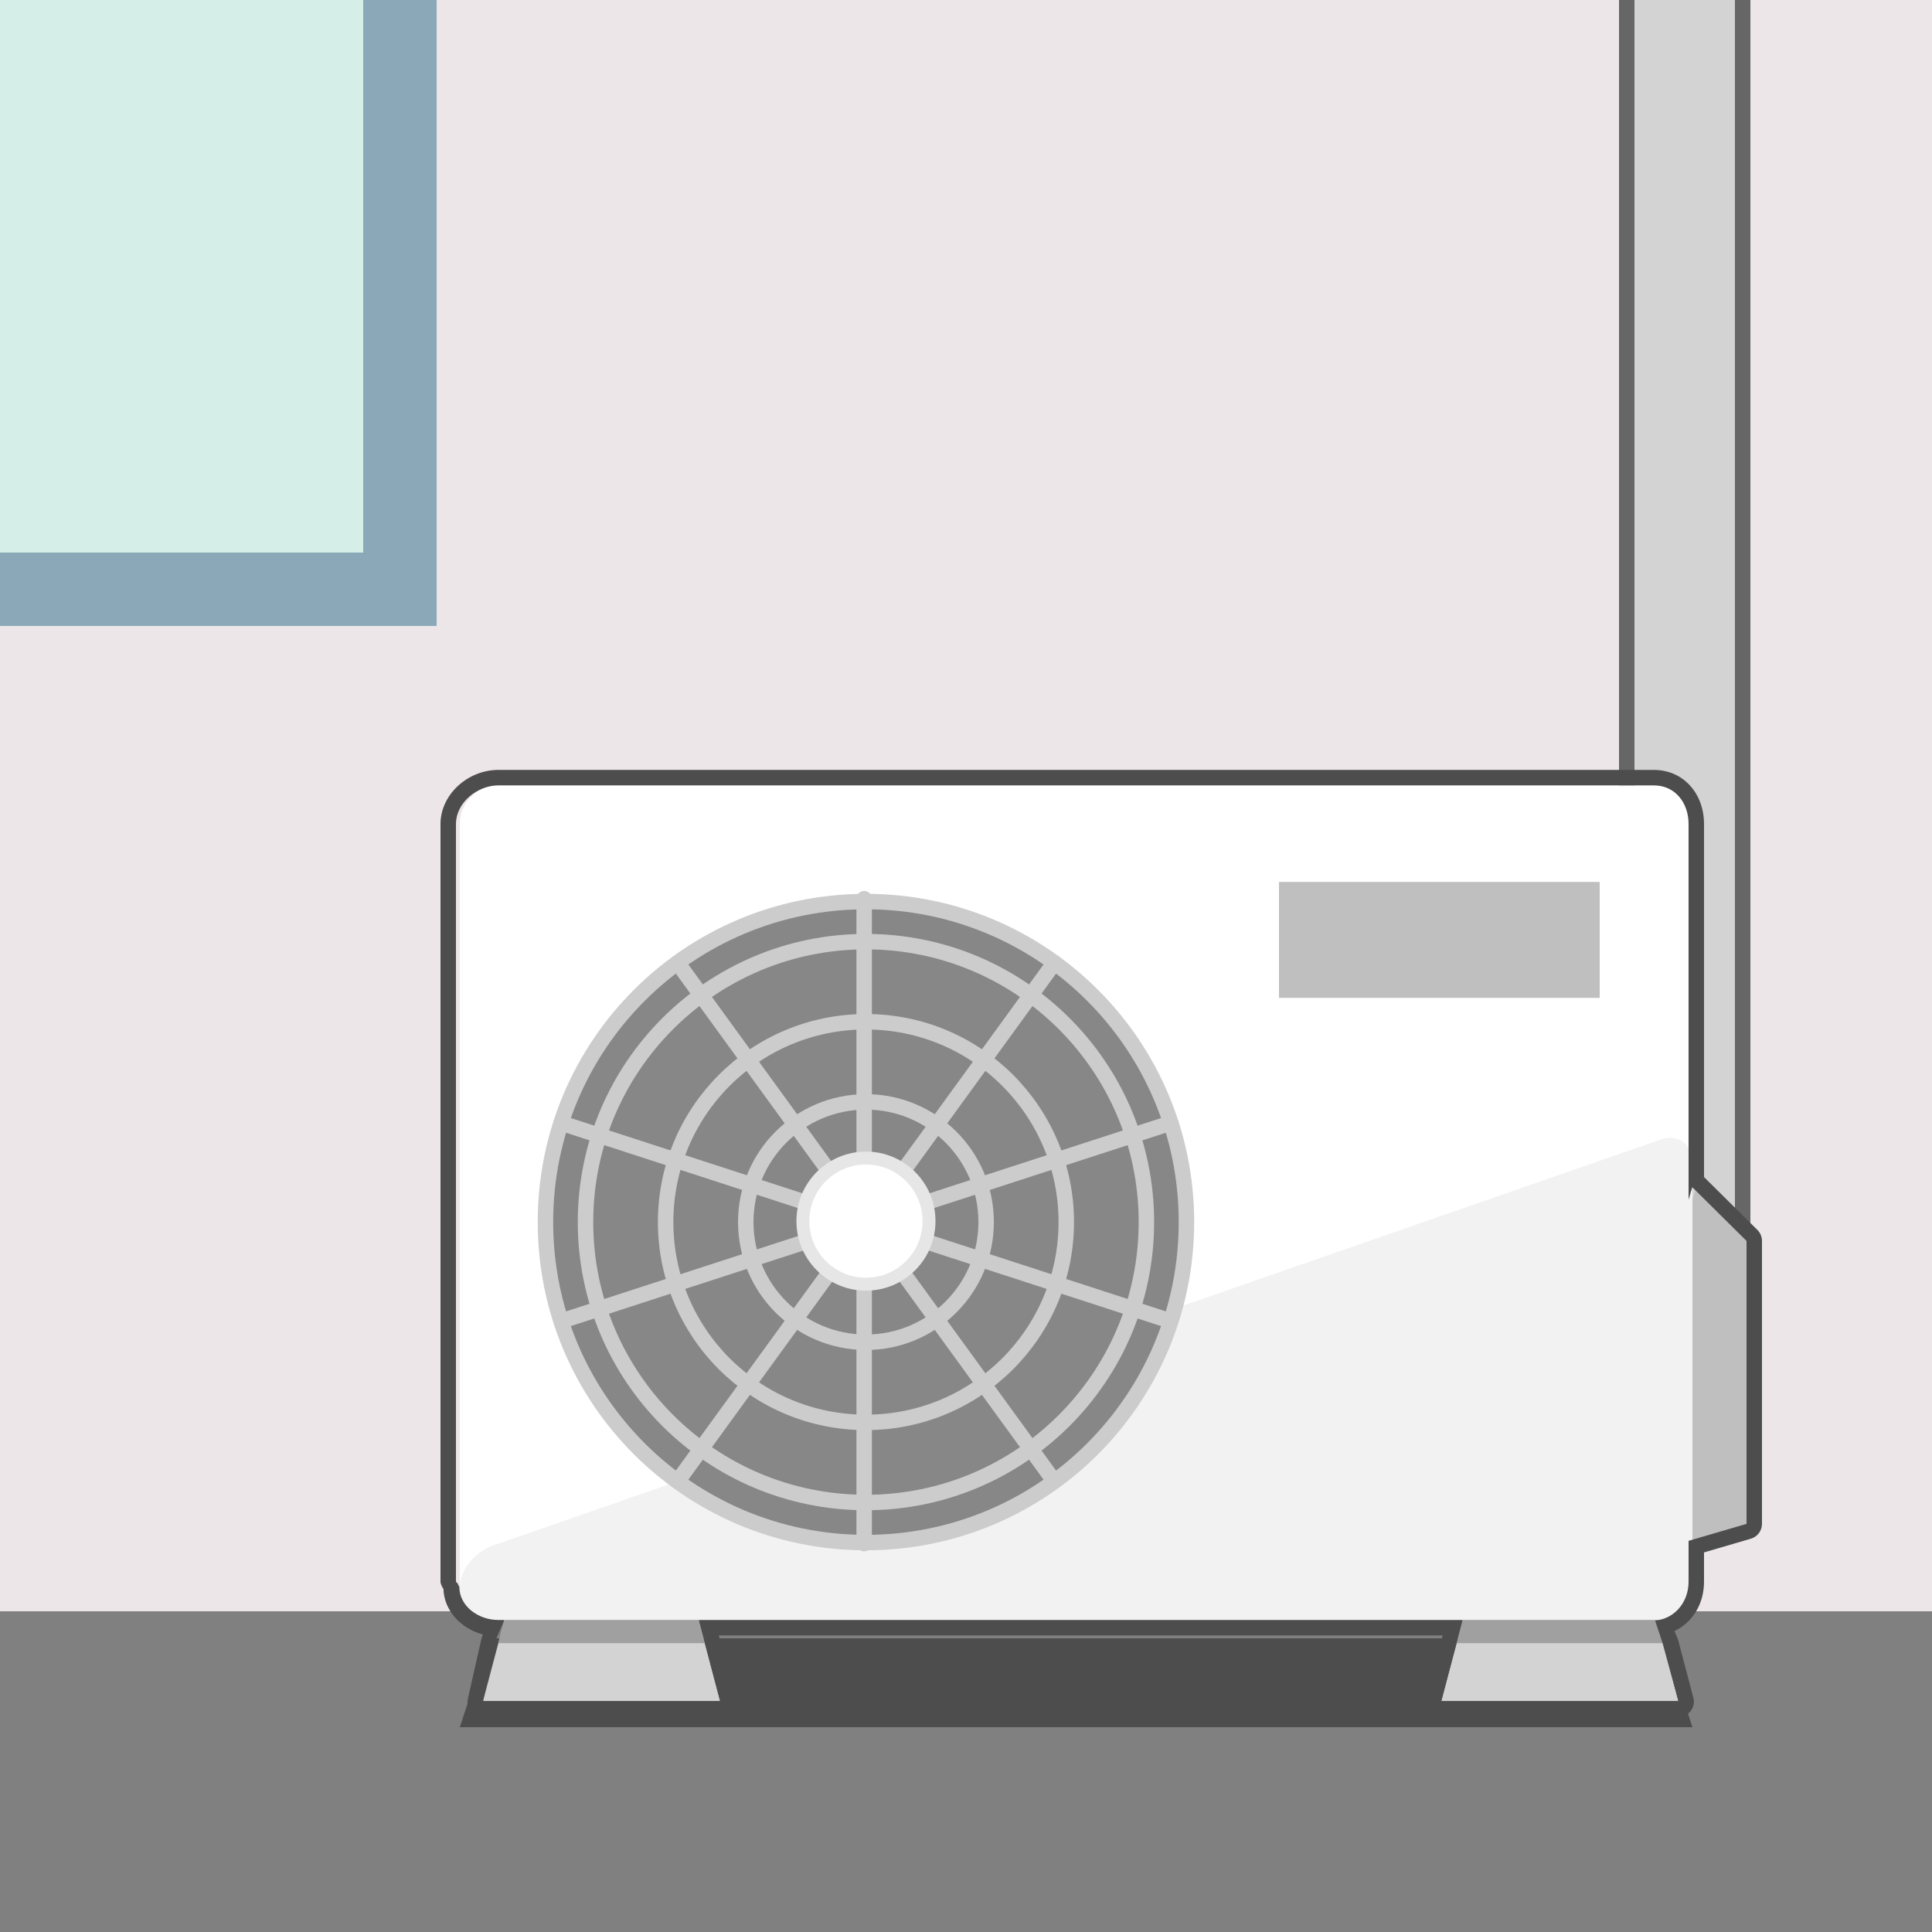
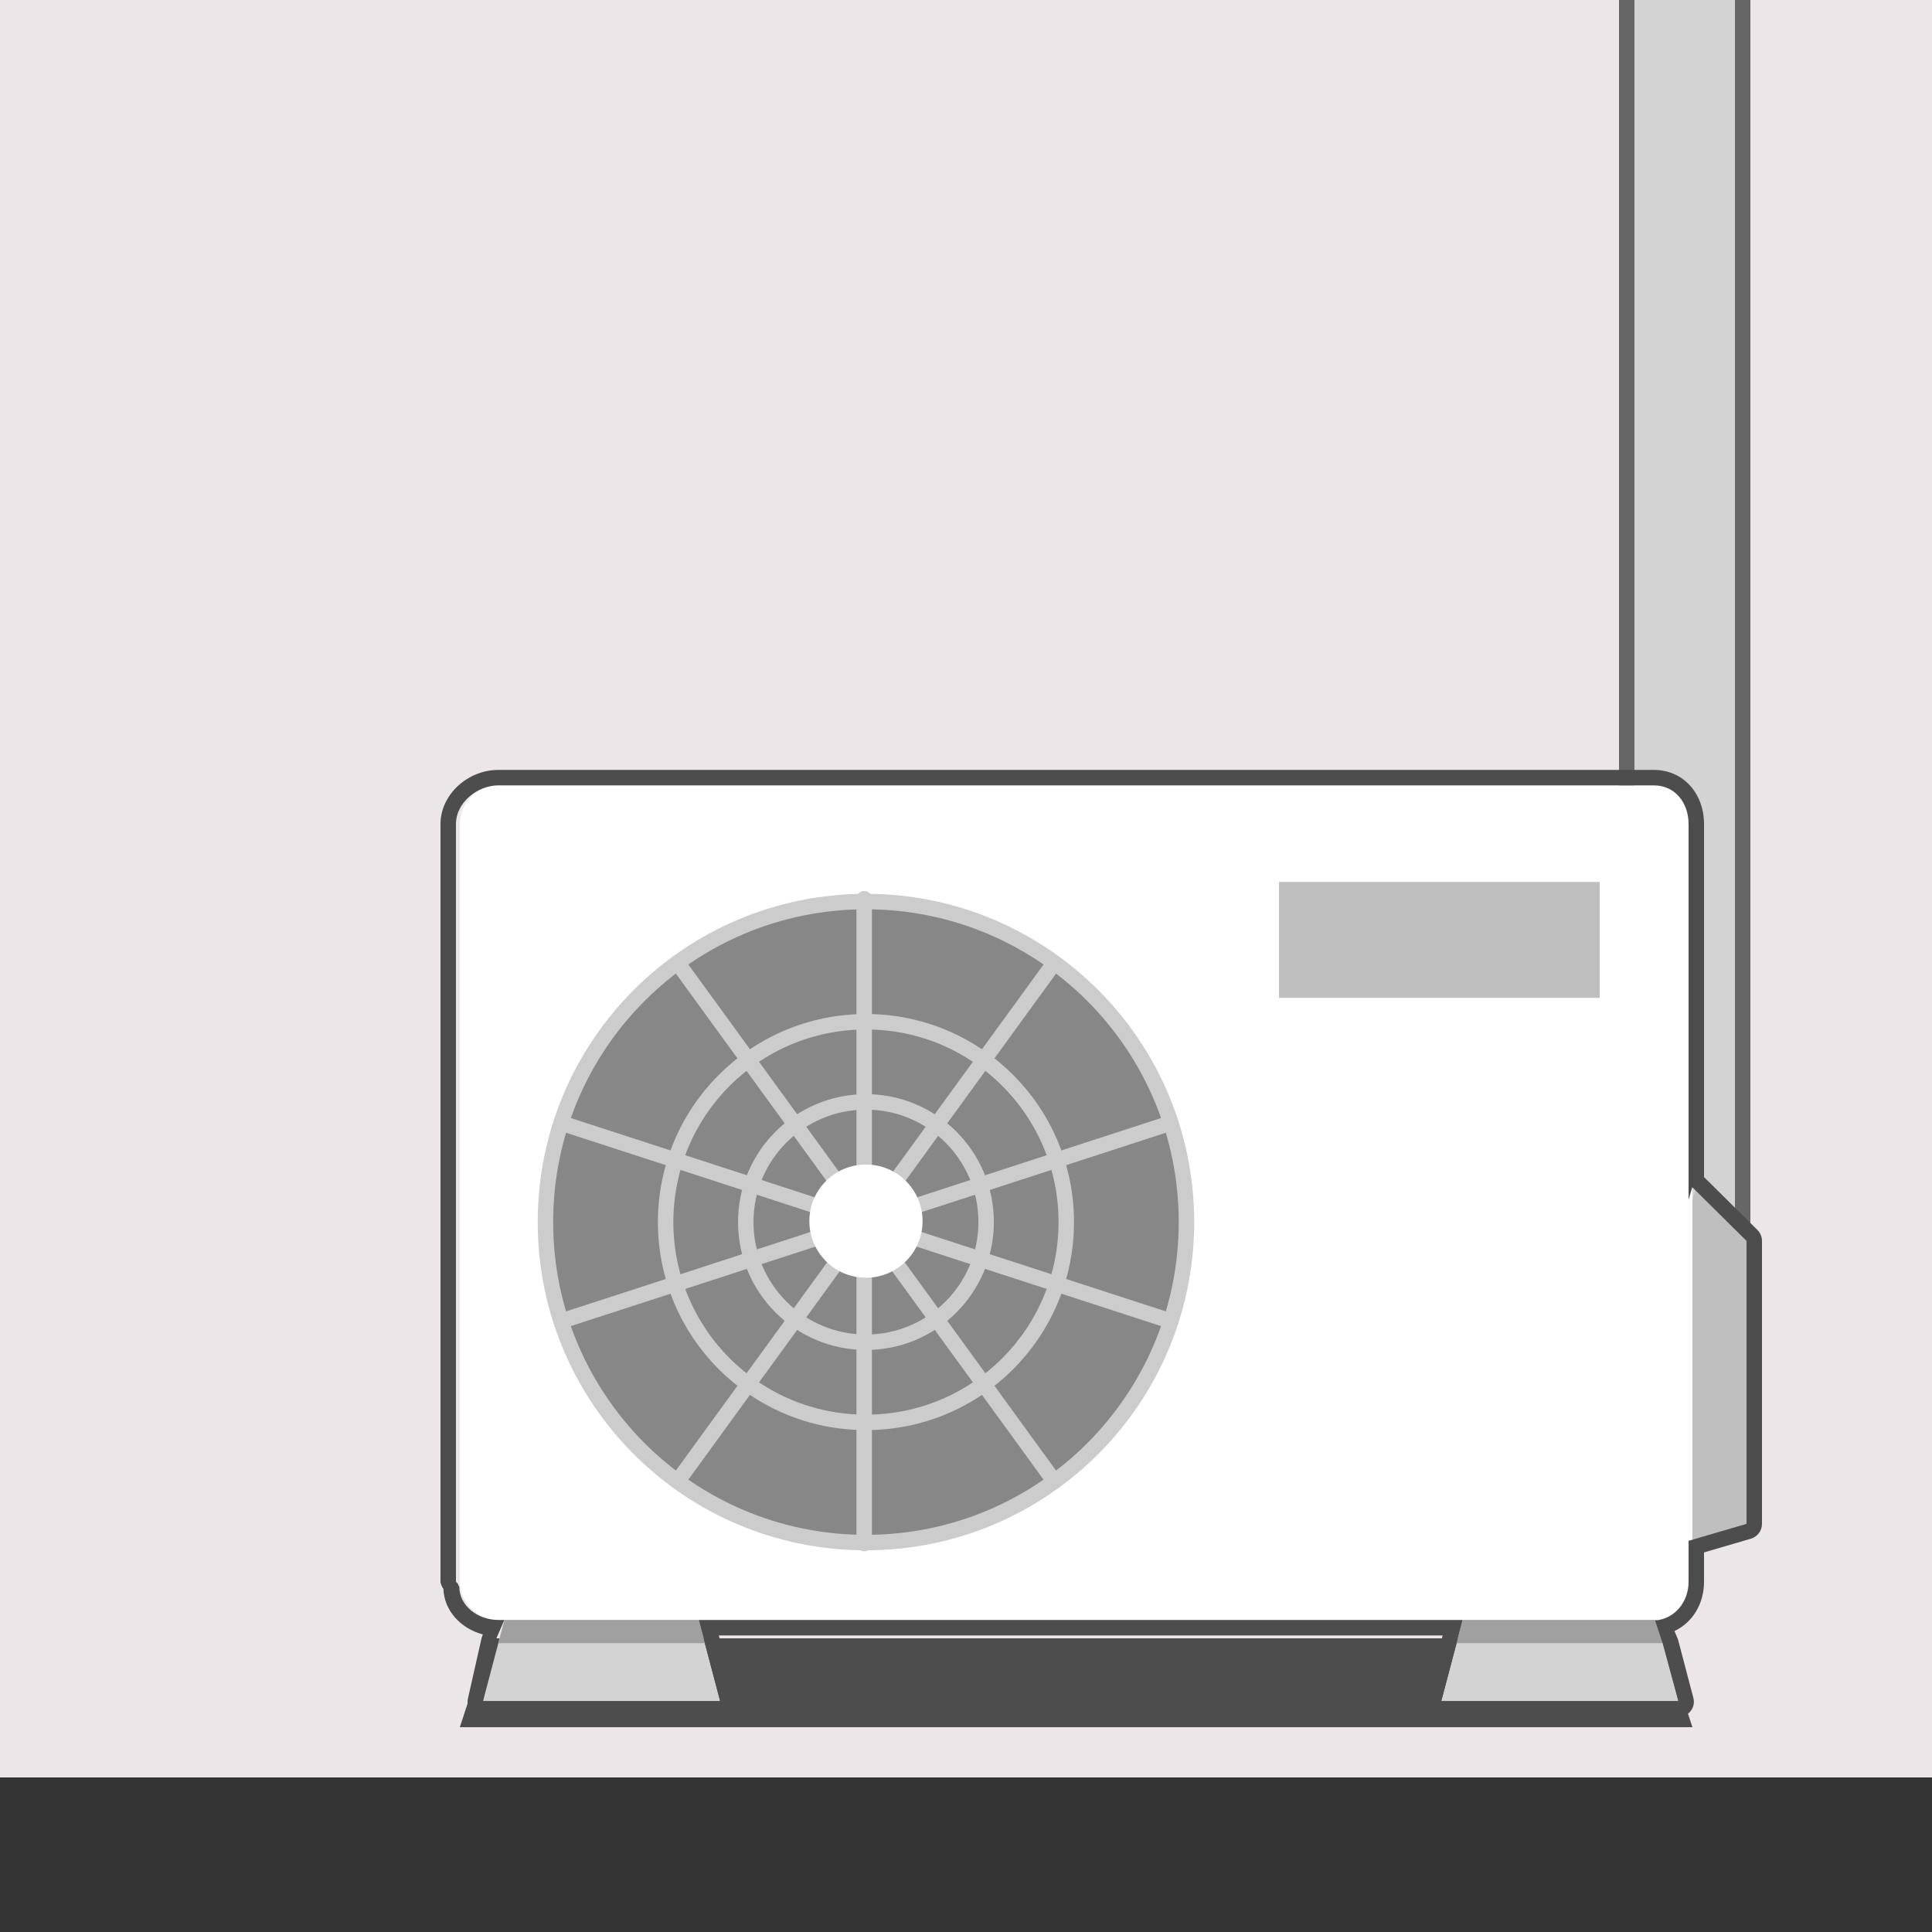
<svg xmlns="http://www.w3.org/2000/svg" xmlns:xlink="http://www.w3.org/1999/xlink" version="1.1" id="レイヤー_1" x="0px" y="0px" width="500px" height="500px" viewBox="0 0 500 500" enable-background="new 0 0 500 500" xml:space="preserve">
  <rect x="0" y="0" width="500" height="500" fill="#333333" stroke="none" />
  <symbol id="室外機" viewBox="-171 -122.501 341.999 245.001">
    <polygon fill="#BFBFBF" points="153.967,14.5 168,0.603 168,-72.626 124,-85.5  " />
    <g>
      <path fill="#FFFFFF" d="M153-87.5c0-5.5-4.5-10-10-10h-299c-5.5,0-10,4.5-10,10v196c0,5.5,4.5,10,10,10h299c5.5,0,10-4.5,10-10    V-87.5z" />
    </g>
    <g>
-       <path fill="#F2F2F2" d="M-156.34-77.864c-5.313-1.425-9.659-6.452-9.659-11.173c0-4.72,4.5-8.581,10-8.581h299c5.5,0,10,4.5,10,10    V20.5c0,5.5-4.124,8.199-9.164,5.997L-156.34-77.864z" />
-     </g>
+       </g>
    <polygon fill="#BFBFBF" points="129,63.5 46,63.5 46,93.5 129,93.5  " />
    <g>
      <path fill="#878787" d="M23.21,5.726c0-46.448-37.654-84.101-84.104-84.101c-46.446,0-84.102,37.651-84.102,84.101    c0,46.448,37.655,84.104,84.102,84.104C-14.443,89.828,23.21,52.174,23.21,5.726z" />
      <g>
        <g>
          <path fill="none" stroke="#CCCCCC" stroke-width="4" stroke-linecap="round" stroke-linejoin="round" stroke-miterlimit="10" d="      M-60.894-77.467c-45.847,0-82.945,37.098-82.945,82.947c0,45.848,37.099,82.945,82.945,82.945      c45.849,0,82.946-37.099,82.946-82.945C22.054-40.369-15.044-77.467-60.894-77.467z" />
-           <path fill="none" stroke="#CCCCCC" stroke-width="4" stroke-linecap="round" stroke-linejoin="round" stroke-miterlimit="10" d="      M11.687,5.48c0,40.095-32.481,72.575-72.579,72.575c-40.095,0-72.579-32.48-72.579-72.575c0-40.099,32.484-72.579,72.579-72.579      C-20.795-67.099,11.687-34.617,11.687,5.48z" />
          <path fill="none" stroke="#CCCCCC" stroke-width="4" stroke-linecap="round" stroke-linejoin="round" stroke-miterlimit="10" d="      M-9.05,5.48c0,28.674-23.166,51.841-51.843,51.841c-28.673,0-51.841-23.167-51.841-51.841c0-28.677,23.168-51.843,51.841-51.843      C-32.216-46.361-9.05-23.195-9.05,5.48z" />
          <path fill="none" stroke="#CCCCCC" stroke-width="4" stroke-linecap="round" stroke-linejoin="round" stroke-miterlimit="10" d="      M-29.787,5.48c0,17.171-13.933,31.104-31.106,31.104c-17.171,0-31.105-13.934-31.105-31.104      c0-17.174,13.935-31.105,31.105-31.105C-43.72-25.625-29.787-11.692-29.787,5.48z" />
          <path fill="none" stroke="#CCCCCC" stroke-width="4" stroke-linecap="round" stroke-linejoin="round" stroke-miterlimit="10" d="      M-50.522,5.48c0,5.751-4.618,10.366-10.37,10.366c-5.749,0-10.367-4.615-10.367-10.366c0-5.753,4.618-10.369,10.367-10.369      C-55.142-4.889-50.522-0.271-50.522,5.48z" />
        </g>
        <g>
          <line fill="none" stroke="#CCCCCC" stroke-width="4" stroke-linecap="round" stroke-linejoin="round" stroke-miterlimit="10" x1="-61.354" y1="5.726" x2="-61.354" y2="-77.729" />
          <line fill="none" stroke="#CCCCCC" stroke-width="4" stroke-linecap="round" stroke-linejoin="round" stroke-miterlimit="10" x1="-60.894" y1="5.48" x2="-12.128" y2="-61.632" />
          <line fill="none" stroke="#CCCCCC" stroke-width="4" stroke-linecap="round" stroke-linejoin="round" stroke-miterlimit="10" x1="-60.894" y1="5.48" x2="18.004" y2="-20.159" />
          <line fill="none" stroke="#CCCCCC" stroke-width="4" stroke-linecap="round" stroke-linejoin="round" stroke-miterlimit="10" x1="-60.894" y1="5.48" x2="18.004" y2="31.118" />
          <line fill="none" stroke="#CCCCCC" stroke-width="4" stroke-linecap="round" stroke-linejoin="round" stroke-miterlimit="10" x1="-60.894" y1="5.48" x2="-12.128" y2="72.591" />
          <line fill="none" stroke="#CCCCCC" stroke-width="4" stroke-linecap="round" stroke-linejoin="round" stroke-miterlimit="10" x1="-61.354" y1="5.726" x2="-61.354" y2="89.179" />
          <line fill="none" stroke="#CCCCCC" stroke-width="4" stroke-linecap="round" stroke-linejoin="round" stroke-miterlimit="10" x1="-60.894" y1="5.48" x2="-109.655" y2="72.591" />
          <line fill="none" stroke="#CCCCCC" stroke-width="4" stroke-linecap="round" stroke-linejoin="round" stroke-miterlimit="10" x1="-60.894" y1="5.48" x2="-139.789" y2="31.118" />
          <line fill="none" stroke="#CCCCCC" stroke-width="4" stroke-linecap="round" stroke-linejoin="round" stroke-miterlimit="10" x1="-60.894" y1="5.48" x2="-139.789" y2="-20.159" />
          <line fill="none" stroke="#CCCCCC" stroke-width="4" stroke-linecap="round" stroke-linejoin="round" stroke-miterlimit="10" x1="-60.894" y1="5.48" x2="-109.655" y2="-61.632" />
        </g>
      </g>
-       <path fill="#E6E6E6" d="M-42.896,5.723c0-9.937-8.058-17.992-17.997-17.992c-9.937,0-17.993,8.057-17.993,17.992    c0,9.939,8.057,17.998,17.993,17.998C-50.954,23.721-42.896,15.662-42.896,5.723z" />
      <path fill="#FFFFFF" d="M-46.242,5.723c0-8.088-6.56-14.646-14.651-14.646c-8.088,0-14.647,6.56-14.647,14.646    c0,8.093,6.56,14.652,14.647,14.652C-52.801,20.375-46.242,13.814-46.242,5.723z" />
    </g>
    <g>
      <polygon fill="#D3D3D3" points="-104.183,-97.5 -154.444,-97.5 -160,-118.5 -98.629,-118.5   " />
      <polygon fill="#A0A0A0" points="-102.597,-103.5 -104.183,-97.5 -154.444,-97.5 -156.033,-103.5   " />
    </g>
    <g>
      <polygon fill="#D3D3D3" points="143.818,-97.5 93.555,-97.5 88,-118.5 149.375,-118.5   " />
      <polygon fill="#A0A0A0" points="145.407,-103.5 143.818,-97.5 93.555,-97.5 91.967,-103.5   " />
    </g>
    <g>
      <path fill="#4D4D4D" d="M143,118.5c5.5,0,9-4.5,9-10v-88v-9.227l0.967,3.227L167,0.603v-73.229l-15-4.389V-87.5v-0.118    c0-5.217-3.551-9.589-8.662-10.02l1.943-5.862l4.093-15H88l3.967,15.059l1.555,5.941H-104.15l5.521-21H-160l3,15.217v-0.033    l2.523,5.816H-156c-5.5,0-10.125,3.803-10.125,8.521c0,0.241-0.356,0.488-0.334,0.731C-166.479-87.979-167-87.772-167-87.5v196    c0,5.5,5.5,10,11,10H143 M143,122.5h-299c-7.995,0-15-6.418-15-14v-196c0-0.749,0.437-1.357,0.615-1.782    c0.004-0.025,0.133-0.052,0.138-0.076c0.124-5.618,4.425-10.352,10.186-11.876l-0.114-0.4c-0.109-0.242-0.181-0.498-0.241-0.767    l-3.492-15.467c-0.269-1.186,0.021-2.305,0.78-3.255c0.759-0.95,1.913-1.378,3.129-1.378h61.37c1.24,0,2.41,0.45,3.167,1.433    s1.017,2.323,0.701,3.522l-4.203,16.046H88.34l-0.243-1.053l-3.965-15.115c-0.316-1.2-0.058-2.384,0.7-3.367    c0.757-0.982,1.927-1.465,3.168-1.465h61.374c1.24,0,2.41,0.45,3.167,1.432s1.017,2.197,0.702,3.396l-3.968,15.094    c-0.013,0.049-0.027,0.083-0.042,0.132l-0.885,2.083c4.72,2.229,7.651,7.084,7.651,12.746v0.117v7.488l12.123,3.547    c1.705,0.499,2.877,2.063,2.877,3.839V0.603c0,1.067-0.427,2.092-1.186,2.843L156,17.125V20.5v88    C156,116.339,150.696,122.5,143,122.5L143,122.5z" />
    </g>
  </symbol>
  <g id="レイヤー_1_1_">
    <rect x="-57" y="-114" fill="#EDE6E8" width="681" height="574" />
-     <rect x="-99" y="417" fill="#808080" width="745" height="180" />
    <polygon fill="#4D4D4D" points="430.45,424 126.551,424 119,447 438,447  " />
    <rect x="421" y="-34" fill="#D3D3D3" stroke="#666666" stroke-width="4" stroke-miterlimit="10" width="30" height="365" />
    <use xlink:href="#室外機" width="341.999" height="245.001" id="XMLID_1_" x="-171" y="-122.501" transform="matrix(1 0 0 -1 285 321.75)" overflow="visible" />
-     <rect x="-302.5" y="-286.5" fill="#D5EFE8" stroke="#8AA8B8" stroke-width="19" stroke-miterlimit="10" width="406" height="439" />
  </g>
</svg>